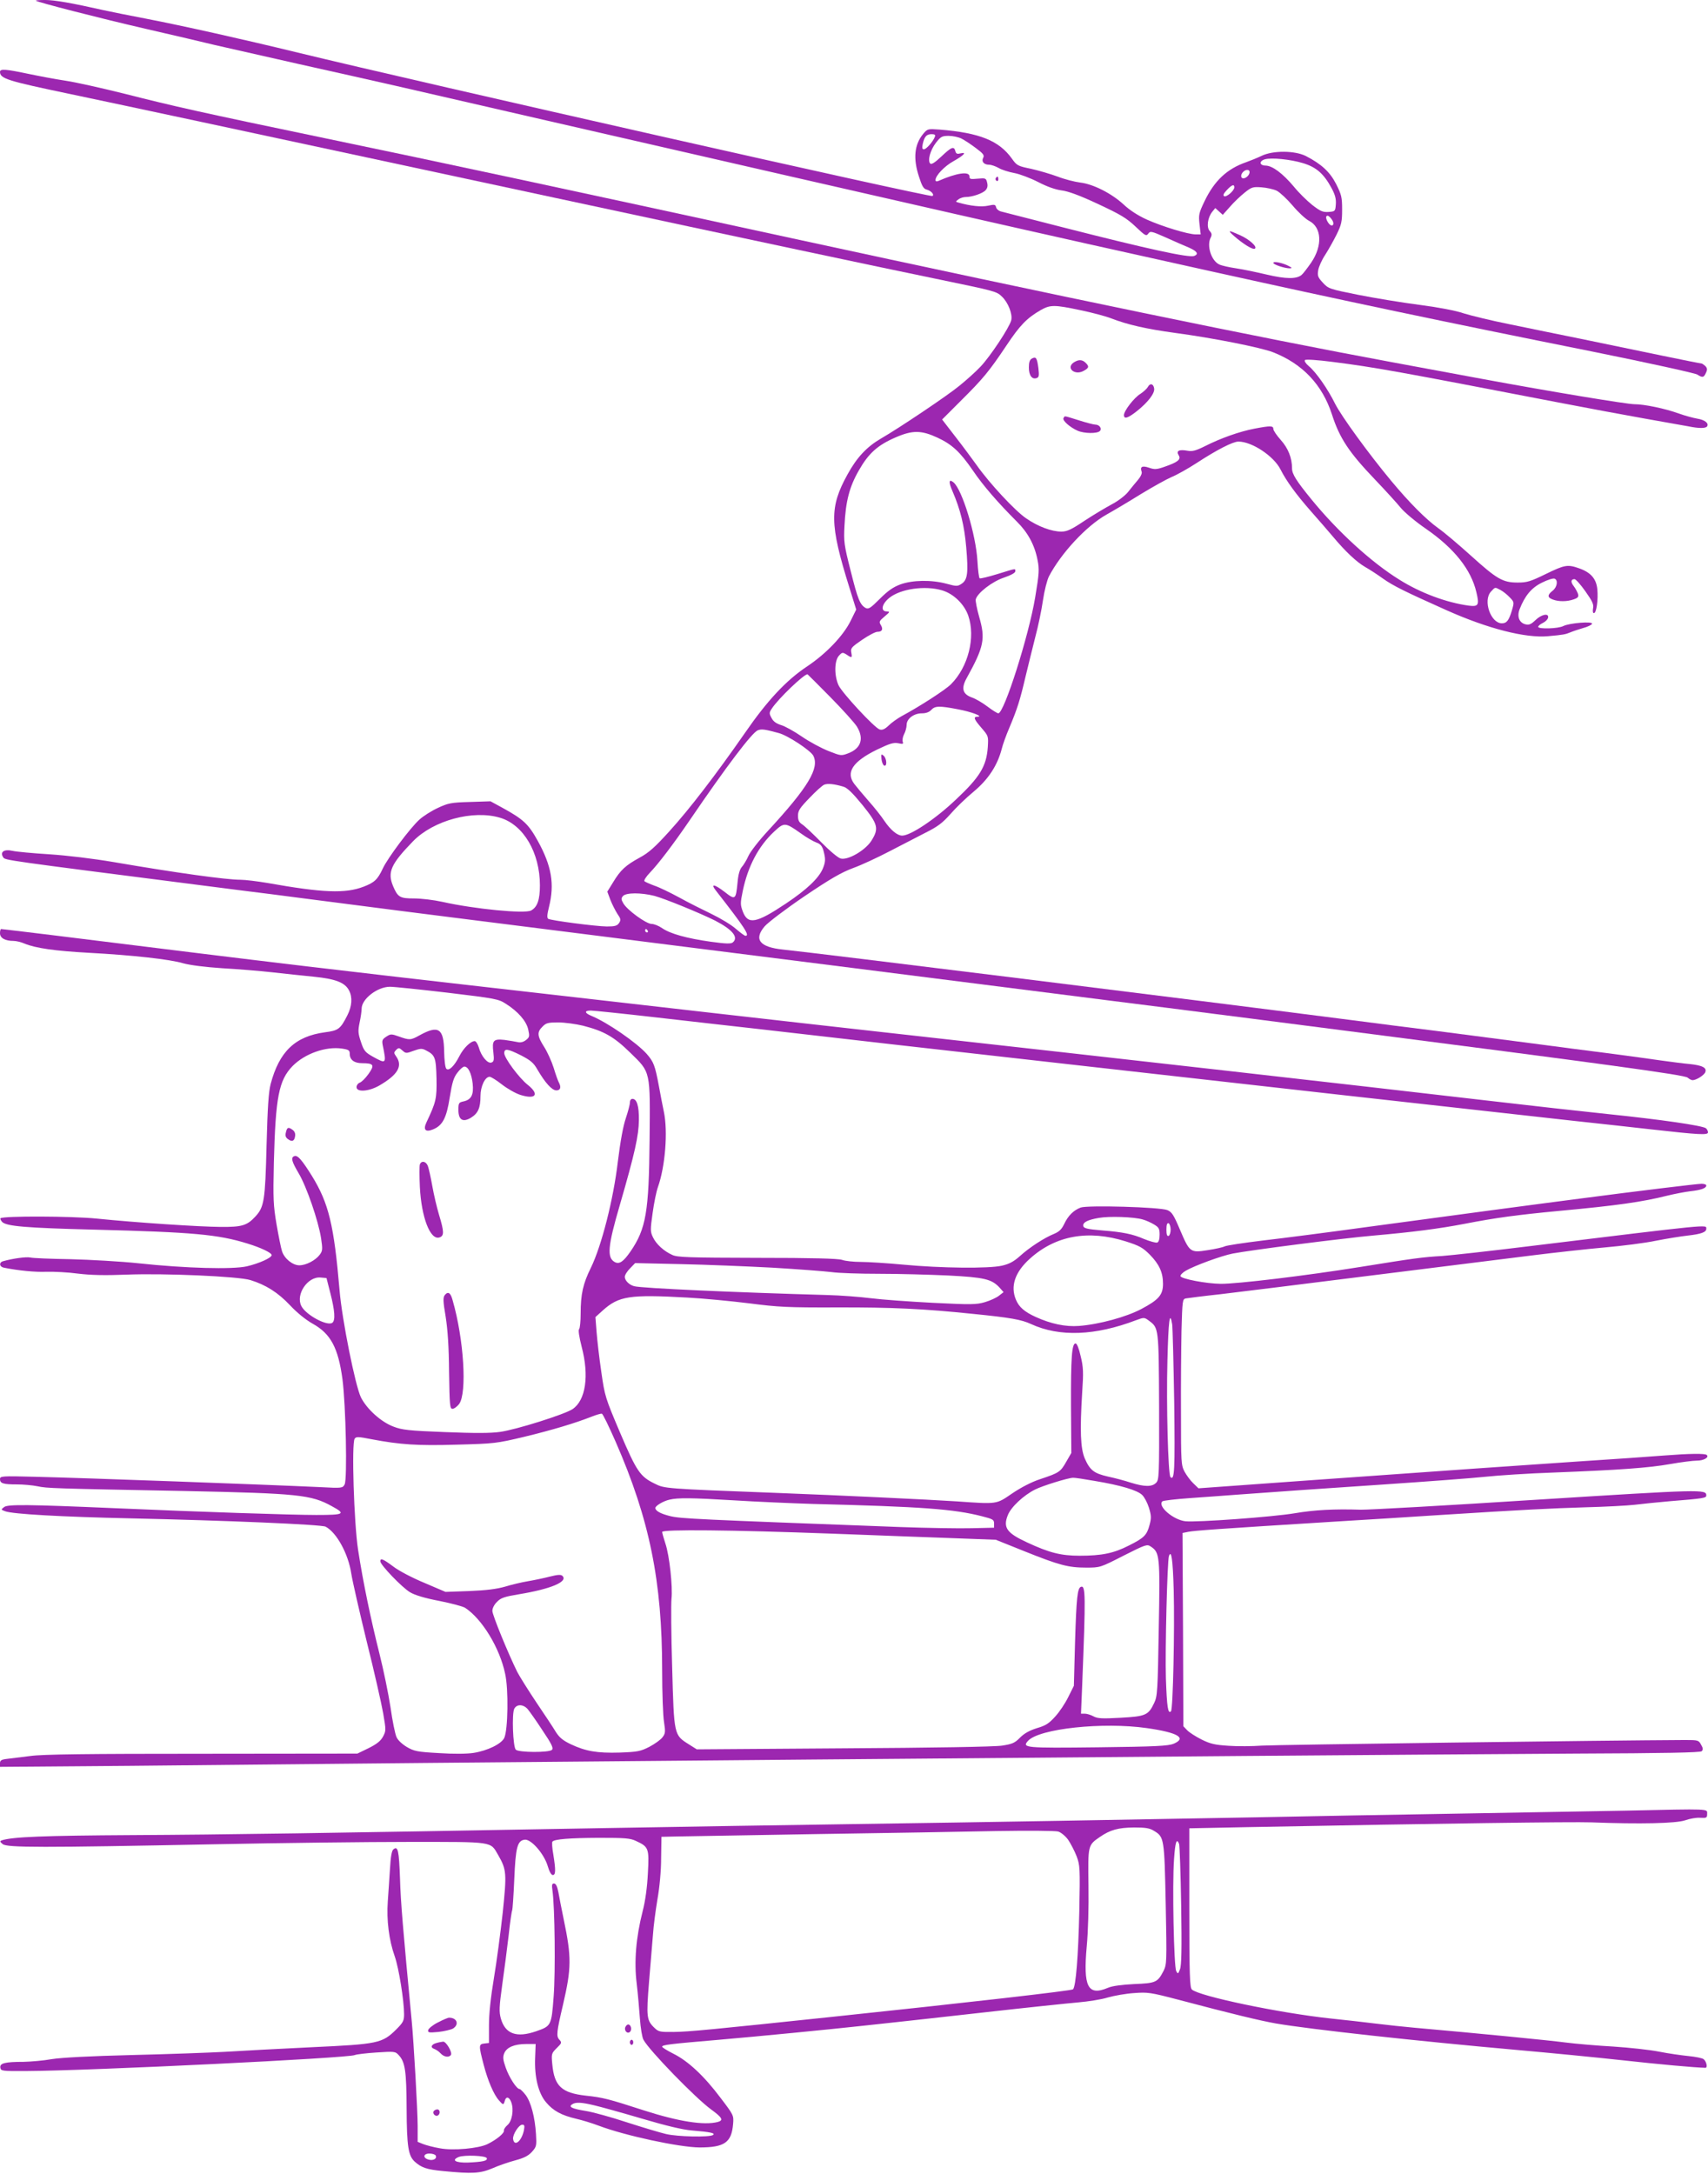
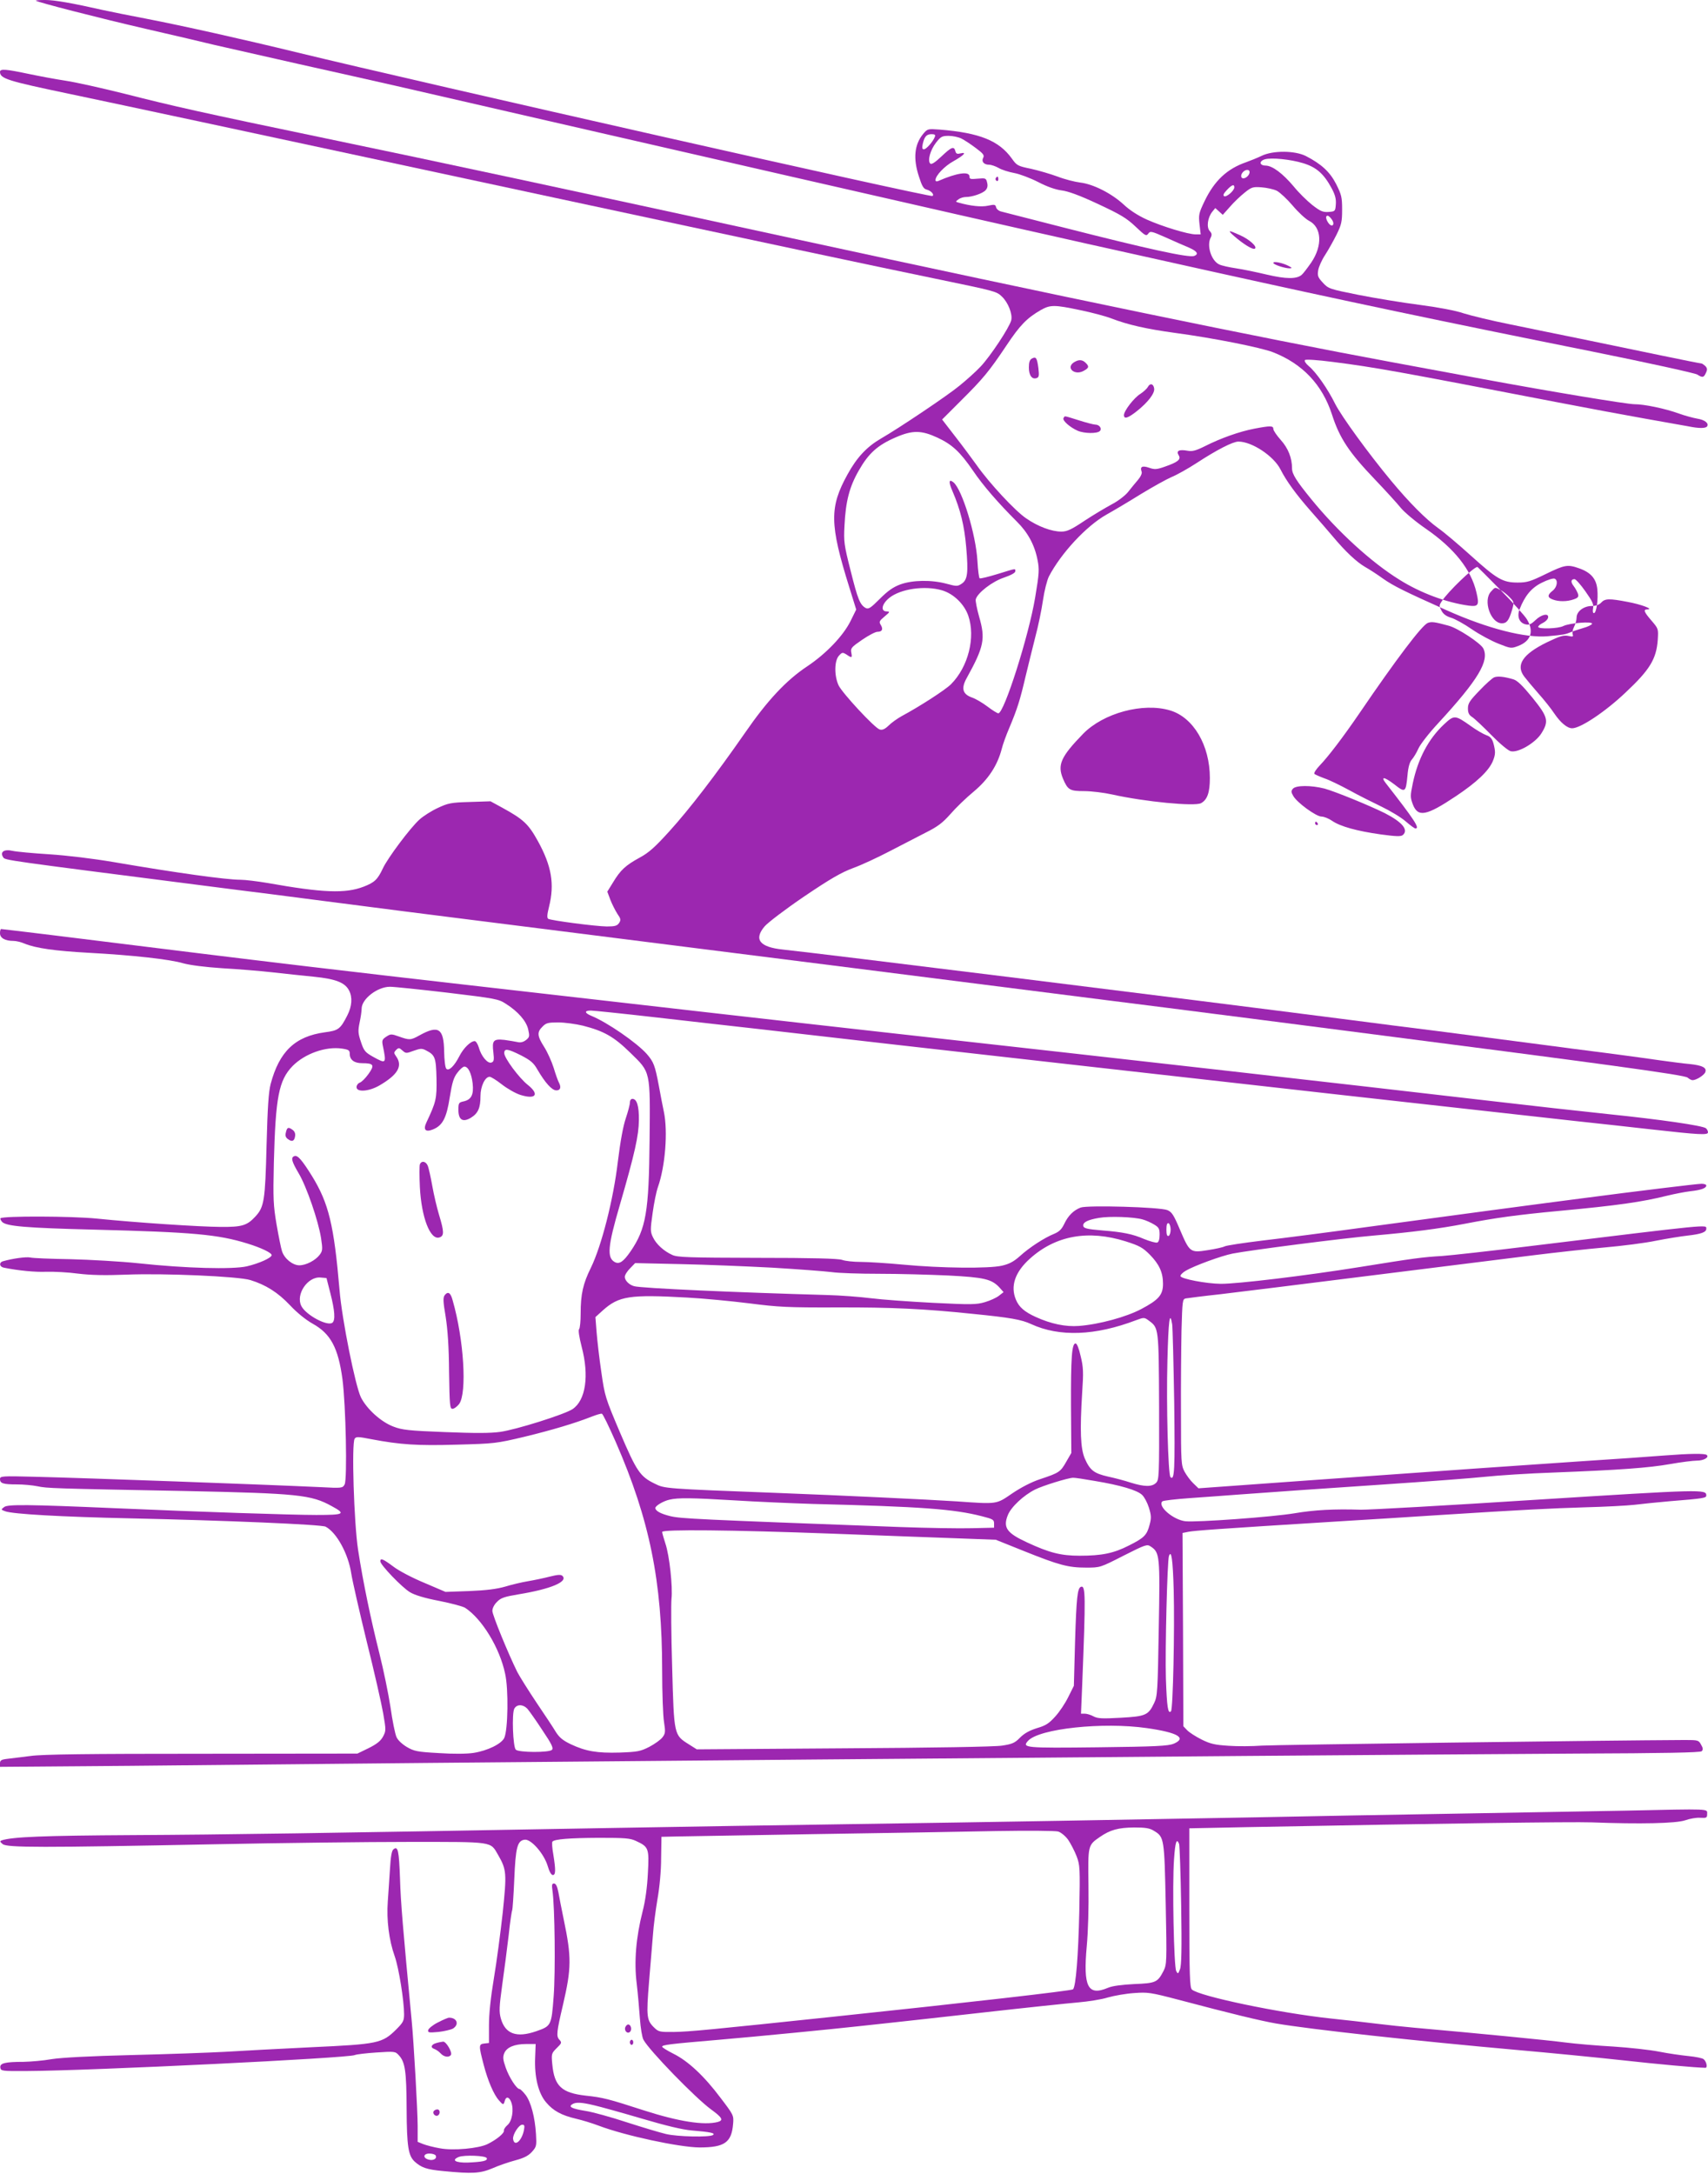
<svg xmlns="http://www.w3.org/2000/svg" version="1.0" width="1006pt" height="1280pt" viewBox="0 0 1006 1280" preserveAspectRatio="xMidYMid meet">
  <g transform="translate(0,1280) scale(0.1,-0.1)" fill="#9c27b0" stroke="none">
    <path d="M211 12796 c10 -9 367 -101 644 -165 165 -38 350 -81 410 -96 61 -14 281 -64 490 -111 524 -117 586 -131 1475 -336 2285 -524 2842 -651 3910 -887 796 -176 1336 -290 2239 -471 327 -66 604 -127 617 -135 32 -20 39 -19 52 10 9 19 8 27 -4 40 -9 8 -19 15 -23 15 -5 0 -107 20 -227 45 -121 25 -327 68 -459 95 -132 27 -330 67 -440 90 -110 22 -233 52 -274 65 -45 16 -148 35 -260 50 -102 13 -265 40 -361 59 -170 34 -176 36 -209 72 -29 31 -32 41 -27 72 3 20 21 61 41 91 20 31 50 85 68 121 28 57 32 75 32 146 0 73 -4 88 -35 150 -37 72 -87 118 -178 165 -65 33 -195 34 -262 1 -25 -12 -65 -28 -90 -37 -113 -39 -187 -109 -245 -229 -34 -71 -36 -81 -30 -136 l7 -60 -30 0 c-44 0 -195 46 -287 87 -51 23 -101 55 -137 89 -72 66 -179 120 -255 129 -32 4 -92 19 -133 35 -41 15 -112 36 -157 46 -78 16 -84 19 -113 60 -76 106 -190 152 -426 171 -69 5 -71 5 -97 -26 -51 -62 -60 -144 -24 -252 17 -54 27 -71 44 -75 27 -7 48 -30 35 -38 -16 -9 -3014 668 -3737 844 -316 77 -682 159 -895 200 -91 17 -203 40 -250 50 -186 42 -288 60 -344 60 -33 0 -57 -2 -55 -4z m5295 -802 c-10 -27 -50 -73 -64 -73 -10 -1 -12 8 -7 32 10 43 22 57 52 57 19 0 24 -4 19 -16z m157 -10 c18 -9 56 -34 85 -56 43 -32 51 -42 43 -57 -12 -22 4 -41 35 -41 13 0 38 -9 56 -19 18 -11 60 -24 93 -30 32 -6 95 -30 140 -53 52 -27 100 -44 137 -49 40 -5 106 -29 215 -80 133 -62 168 -83 221 -133 57 -54 63 -58 75 -42 12 17 19 15 103 -22 49 -22 110 -49 137 -60 48 -21 59 -38 31 -49 -32 -12 -274 41 -764 166 -190 49 -357 91 -371 95 -15 3 -29 14 -32 25 -4 17 -9 18 -47 10 -39 -9 -104 -2 -174 18 -19 5 -19 6 -1 19 10 8 30 14 43 14 38 0 100 21 117 40 11 12 14 26 9 45 -6 26 -9 27 -55 23 -43 -4 -49 -3 -49 13 0 32 -75 21 -182 -26 -12 -5 -18 -3 -18 5 0 26 53 82 106 111 62 35 80 55 42 46 -20 -5 -27 -3 -31 13 -8 31 -23 25 -83 -32 -38 -36 -58 -48 -65 -41 -17 17 0 79 34 123 28 36 36 40 75 40 23 0 57 -7 75 -16z m2013 -145 c78 -24 121 -62 167 -147 21 -39 27 -63 25 -94 -3 -42 -4 -43 -43 -46 -34 -2 -48 4 -97 42 -31 25 -80 73 -108 108 -65 77 -125 122 -165 123 -37 0 -41 26 -5 37 39 11 151 0 226 -23z m-316 -52 c0 -17 -20 -37 -37 -37 -16 0 -17 22 -1 38 16 16 38 15 38 -1z m-90 -90 c0 -20 -47 -60 -60 -52 -8 5 -3 16 16 36 30 32 44 36 44 16z m250 -20 c19 -10 61 -49 94 -88 32 -38 76 -79 96 -89 75 -38 81 -146 13 -246 -23 -33 -48 -66 -57 -73 -30 -25 -93 -24 -204 2 -59 14 -140 31 -181 37 -41 6 -86 16 -100 23 -47 22 -75 112 -50 158 8 16 7 25 -6 39 -20 22 -12 79 15 113 l18 22 22 -20 22 -20 42 47 c22 26 61 63 86 83 41 33 49 36 100 32 30 -2 71 -11 90 -20z m324 -169 c21 -29 3 -51 -19 -22 -16 22 -19 44 -6 44 6 0 17 -10 25 -22z" />
    <path d="M5865 11751 c-3 -5 -1 -12 5 -16 5 -3 10 1 10 9 0 18 -6 21 -15 7z" />
    <path d="M7270 11409 c53 -46 109 -81 121 -73 17 10 -32 55 -89 80 -69 31 -74 30 -32 -7z" />
    <path d="M7500 11252 c0 -10 67 -32 96 -32 16 1 15 3 -6 14 -34 18 -90 30 -90 18z" />
-     <path d="M0 12377 c0 -40 42 -53 415 -131 356 -75 895 -190 2855 -611 1133 -243 1923 -411 2240 -476 352 -73 359 -74 391 -105 37 -35 64 -104 55 -140 -11 -43 -124 -213 -180 -272 -28 -30 -85 -81 -126 -114 -69 -57 -355 -249 -461 -310 -84 -49 -142 -111 -197 -211 -107 -193 -106 -293 10 -664 l41 -132 -33 -67 c-43 -87 -143 -192 -255 -267 -124 -82 -236 -202 -367 -392 -174 -250 -327 -449 -445 -579 -86 -95 -122 -127 -176 -156 -82 -45 -112 -72 -156 -145 l-34 -55 18 -48 c10 -26 29 -63 41 -82 21 -30 22 -37 10 -55 -11 -16 -24 -20 -72 -20 -68 1 -327 35 -345 45 -8 6 -7 24 5 72 33 133 15 239 -66 386 -56 101 -85 128 -211 197 l-68 37 -122 -4 c-111 -3 -128 -7 -188 -35 -37 -17 -86 -48 -109 -69 -54 -49 -186 -225 -215 -287 -31 -66 -49 -83 -114 -108 -108 -41 -239 -36 -565 22 -60 10 -132 19 -160 19 -84 0 -379 41 -746 104 -124 21 -274 39 -380 46 -96 6 -193 15 -215 20 -51 12 -77 -6 -56 -38 10 -17 14 -17 1146 -162 132 -17 327 -42 433 -55 105 -14 280 -36 387 -50 107 -14 282 -36 388 -50 105 -13 462 -59 792 -100 1127 -142 2694 -340 3400 -430 193 -24 458 -58 590 -75 132 -17 308 -39 390 -50 83 -11 240 -31 350 -45 1571 -202 2027 -264 2045 -280 9 -8 22 -15 29 -15 22 0 68 29 75 47 10 26 -16 40 -92 48 -37 3 -110 13 -162 20 -52 8 -201 28 -330 45 -129 16 -302 39 -385 50 -305 40 -385 50 -615 80 -129 16 -359 45 -510 65 -1011 130 -3111 390 -3338 414 -138 14 -174 60 -108 137 20 23 124 102 233 176 154 104 218 141 288 167 50 18 146 63 215 99 69 36 165 85 213 110 70 35 99 57 145 109 31 36 93 96 138 133 86 72 139 154 164 250 6 25 26 81 45 125 47 112 63 163 95 300 16 66 42 172 58 235 17 63 37 160 45 216 8 55 24 118 35 140 71 136 220 297 339 364 43 24 134 78 203 121 69 42 150 87 180 100 30 12 98 50 150 84 118 77 212 125 244 125 80 0 208 -85 248 -164 35 -69 92 -147 179 -246 46 -52 105 -120 131 -151 72 -86 138 -148 188 -177 25 -14 73 -45 106 -69 61 -43 130 -77 374 -186 244 -109 465 -165 597 -153 92 8 104 11 133 23 14 6 47 17 74 25 27 7 51 19 53 25 6 16 -132 5 -169 -13 -30 -16 -148 -19 -148 -5 0 6 12 16 27 23 15 7 29 21 31 31 6 29 -39 20 -74 -14 -26 -25 -38 -30 -59 -25 -37 9 -51 46 -35 88 31 80 70 127 131 157 33 17 67 27 75 24 22 -8 16 -50 -11 -71 -32 -25 -32 -40 1 -52 34 -13 84 -13 123 1 26 9 30 15 25 33 -4 11 -15 32 -25 45 -19 24 -17 41 5 41 7 0 36 -32 64 -72 41 -58 50 -77 45 -100 -3 -17 -1 -28 5 -28 15 0 26 80 20 141 -6 61 -38 98 -105 122 -70 25 -86 22 -199 -33 -90 -44 -110 -50 -165 -50 -88 0 -122 20 -274 157 -72 65 -159 139 -195 164 -72 52 -169 149 -277 279 -133 160 -292 379 -329 452 -44 89 -112 186 -155 222 -19 16 -28 31 -23 36 5 5 72 1 164 -11 251 -32 377 -55 1325 -238 171 -33 402 -76 515 -96 113 -20 227 -40 253 -45 63 -13 104 -13 112 0 11 18 -14 38 -58 45 -23 4 -72 17 -108 30 -83 30 -205 55 -262 55 -44 0 -492 74 -897 149 -118 22 -363 67 -545 101 -747 138 -1942 385 -3515 726 -1358 295 -2062 446 -2750 589 -740 154 -891 188 -1190 264 -129 32 -284 67 -345 76 -60 9 -160 28 -222 41 -128 27 -163 30 -163 11z m6362 -1403 c68 -14 151 -36 184 -49 96 -37 206 -62 374 -85 225 -30 506 -86 578 -114 174 -68 290 -191 347 -366 45 -140 100 -223 254 -384 64 -67 133 -143 153 -168 21 -25 86 -80 146 -121 168 -116 267 -241 298 -375 18 -75 12 -85 -45 -78 -132 18 -285 75 -409 153 -165 102 -364 284 -518 473 -89 109 -114 149 -114 182 0 62 -23 119 -66 167 -24 27 -44 56 -44 65 0 20 -17 20 -112 2 -88 -17 -198 -56 -291 -103 -54 -27 -75 -32 -102 -27 -50 9 -69 0 -53 -26 16 -25 -4 -41 -82 -68 -48 -17 -60 -17 -92 -6 -40 14 -55 6 -44 -23 4 -9 -5 -29 -21 -48 -16 -18 -42 -51 -59 -72 -18 -22 -60 -54 -95 -72 -35 -19 -108 -62 -161 -97 -79 -53 -104 -64 -137 -64 -57 0 -138 30 -207 78 -64 43 -216 206 -292 314 -26 36 -82 112 -125 167 l-78 101 108 108 c133 132 168 174 271 328 80 120 120 161 203 209 55 31 80 31 231 -1z m-840 -751 c86 -40 133 -84 208 -193 60 -89 149 -191 259 -301 65 -64 105 -138 122 -226 11 -55 10 -78 -14 -221 -38 -228 -183 -682 -217 -682 -6 0 -35 18 -64 40 -29 22 -70 46 -91 53 -56 20 -65 54 -31 115 102 185 111 230 73 361 -13 46 -22 92 -20 102 10 38 97 105 166 128 41 14 67 28 67 37 0 18 9 19 -105 -16 -53 -16 -100 -28 -105 -25 -4 2 -10 48 -13 102 -9 157 -90 420 -141 463 -28 22 -30 3 -6 -52 47 -109 70 -203 81 -331 13 -150 8 -191 -27 -214 -24 -16 -30 -16 -89 0 -89 24 -200 22 -272 -4 -43 -16 -74 -38 -121 -85 -54 -54 -66 -62 -83 -54 -34 19 -47 52 -89 220 -39 153 -41 172 -36 265 7 144 29 229 85 326 57 100 110 148 217 194 99 43 151 42 246 -2z m27 -899 c68 -20 131 -82 154 -149 44 -127 0 -302 -102 -404 -33 -33 -183 -130 -291 -188 -25 -14 -59 -38 -76 -55 -23 -22 -38 -28 -53 -23 -30 9 -220 214 -242 260 -26 57 -25 144 2 174 19 21 22 21 45 7 32 -22 34 -20 28 12 -5 25 1 32 64 75 38 26 78 47 90 47 28 0 35 15 20 40 -12 19 -9 24 22 50 32 27 33 29 13 30 -38 0 -30 43 14 79 66 54 211 75 312 45z m3289 2 c15 -8 39 -27 54 -43 27 -28 27 -29 13 -77 -18 -60 -31 -76 -59 -76 -66 0 -113 135 -64 187 25 27 22 27 56 9z m-3946 -632 c73 -74 143 -152 155 -172 43 -70 25 -128 -50 -157 -42 -16 -44 -16 -117 13 -41 16 -112 54 -157 85 -45 31 -101 62 -123 68 -29 9 -46 22 -56 42 -14 26 -14 31 2 55 36 56 188 202 210 202 1 0 62 -61 136 -136z m749 -70 c81 -15 154 -43 117 -44 -27 0 -22 -14 23 -66 41 -48 41 -48 37 -114 -8 -112 -47 -176 -189 -309 -120 -114 -266 -211 -315 -211 -29 0 -68 32 -106 88 -17 26 -59 79 -93 117 -34 39 -71 83 -83 99 -52 68 -10 132 133 202 75 36 97 43 125 38 28 -6 32 -5 27 9 -3 9 0 29 8 44 8 15 15 40 15 55 0 36 42 68 90 68 24 0 43 7 55 20 22 24 47 25 156 4z m-1055 -140 c54 -14 187 -102 204 -133 38 -73 -29 -185 -265 -441 -54 -58 -106 -125 -117 -150 -11 -25 -29 -54 -39 -65 -12 -14 -21 -44 -25 -92 -10 -102 -13 -104 -78 -53 -59 45 -82 48 -50 7 171 -219 202 -267 175 -267 -6 0 -31 19 -58 42 -26 23 -91 62 -143 87 -52 25 -138 68 -190 97 -52 28 -117 60 -145 69 -27 10 -54 22 -59 26 -5 5 9 27 32 51 50 52 137 166 234 308 218 320 367 516 401 530 23 9 42 6 123 -16z m382 -316 c23 -7 54 -37 112 -108 92 -114 98 -138 52 -211 -36 -56 -137 -115 -180 -104 -15 3 -65 45 -114 95 -48 49 -99 97 -113 106 -19 12 -25 25 -25 51 0 30 11 46 68 105 37 39 76 74 87 78 21 8 59 4 113 -12z m-2022 -183 c137 -41 234 -205 234 -398 0 -85 -15 -128 -52 -148 -37 -20 -330 8 -523 51 -49 11 -124 20 -166 20 -84 0 -96 7 -124 73 -34 82 -13 129 118 264 120 123 354 186 513 138z m1771 -92 c33 -24 75 -48 92 -54 23 -8 33 -20 41 -47 13 -49 13 -66 -4 -107 -24 -56 -94 -123 -217 -205 -175 -117 -224 -126 -254 -47 -15 41 -15 49 0 122 30 144 92 262 184 348 60 56 65 56 158 -10z m-862 -368 c62 -17 261 -98 356 -145 103 -53 141 -99 105 -129 -11 -9 -41 -8 -129 4 -142 20 -239 47 -287 80 -20 14 -48 25 -62 25 -32 0 -146 83 -167 122 -13 22 -13 29 -2 42 18 21 107 21 186 1z m-40 -205 c3 -5 1 -10 -4 -10 -6 0 -11 5 -11 10 0 6 2 10 4 10 3 0 8 -4 11 -10z" />
+     <path d="M0 12377 c0 -40 42 -53 415 -131 356 -75 895 -190 2855 -611 1133 -243 1923 -411 2240 -476 352 -73 359 -74 391 -105 37 -35 64 -104 55 -140 -11 -43 -124 -213 -180 -272 -28 -30 -85 -81 -126 -114 -69 -57 -355 -249 -461 -310 -84 -49 -142 -111 -197 -211 -107 -193 -106 -293 10 -664 l41 -132 -33 -67 c-43 -87 -143 -192 -255 -267 -124 -82 -236 -202 -367 -392 -174 -250 -327 -449 -445 -579 -86 -95 -122 -127 -176 -156 -82 -45 -112 -72 -156 -145 l-34 -55 18 -48 c10 -26 29 -63 41 -82 21 -30 22 -37 10 -55 -11 -16 -24 -20 -72 -20 -68 1 -327 35 -345 45 -8 6 -7 24 5 72 33 133 15 239 -66 386 -56 101 -85 128 -211 197 l-68 37 -122 -4 c-111 -3 -128 -7 -188 -35 -37 -17 -86 -48 -109 -69 -54 -49 -186 -225 -215 -287 -31 -66 -49 -83 -114 -108 -108 -41 -239 -36 -565 22 -60 10 -132 19 -160 19 -84 0 -379 41 -746 104 -124 21 -274 39 -380 46 -96 6 -193 15 -215 20 -51 12 -77 -6 -56 -38 10 -17 14 -17 1146 -162 132 -17 327 -42 433 -55 105 -14 280 -36 387 -50 107 -14 282 -36 388 -50 105 -13 462 -59 792 -100 1127 -142 2694 -340 3400 -430 193 -24 458 -58 590 -75 132 -17 308 -39 390 -50 83 -11 240 -31 350 -45 1571 -202 2027 -264 2045 -280 9 -8 22 -15 29 -15 22 0 68 29 75 47 10 26 -16 40 -92 48 -37 3 -110 13 -162 20 -52 8 -201 28 -330 45 -129 16 -302 39 -385 50 -305 40 -385 50 -615 80 -129 16 -359 45 -510 65 -1011 130 -3111 390 -3338 414 -138 14 -174 60 -108 137 20 23 124 102 233 176 154 104 218 141 288 167 50 18 146 63 215 99 69 36 165 85 213 110 70 35 99 57 145 109 31 36 93 96 138 133 86 72 139 154 164 250 6 25 26 81 45 125 47 112 63 163 95 300 16 66 42 172 58 235 17 63 37 160 45 216 8 55 24 118 35 140 71 136 220 297 339 364 43 24 134 78 203 121 69 42 150 87 180 100 30 12 98 50 150 84 118 77 212 125 244 125 80 0 208 -85 248 -164 35 -69 92 -147 179 -246 46 -52 105 -120 131 -151 72 -86 138 -148 188 -177 25 -14 73 -45 106 -69 61 -43 130 -77 374 -186 244 -109 465 -165 597 -153 92 8 104 11 133 23 14 6 47 17 74 25 27 7 51 19 53 25 6 16 -132 5 -169 -13 -30 -16 -148 -19 -148 -5 0 6 12 16 27 23 15 7 29 21 31 31 6 29 -39 20 -74 -14 -26 -25 -38 -30 -59 -25 -37 9 -51 46 -35 88 31 80 70 127 131 157 33 17 67 27 75 24 22 -8 16 -50 -11 -71 -32 -25 -32 -40 1 -52 34 -13 84 -13 123 1 26 9 30 15 25 33 -4 11 -15 32 -25 45 -19 24 -17 41 5 41 7 0 36 -32 64 -72 41 -58 50 -77 45 -100 -3 -17 -1 -28 5 -28 15 0 26 80 20 141 -6 61 -38 98 -105 122 -70 25 -86 22 -199 -33 -90 -44 -110 -50 -165 -50 -88 0 -122 20 -274 157 -72 65 -159 139 -195 164 -72 52 -169 149 -277 279 -133 160 -292 379 -329 452 -44 89 -112 186 -155 222 -19 16 -28 31 -23 36 5 5 72 1 164 -11 251 -32 377 -55 1325 -238 171 -33 402 -76 515 -96 113 -20 227 -40 253 -45 63 -13 104 -13 112 0 11 18 -14 38 -58 45 -23 4 -72 17 -108 30 -83 30 -205 55 -262 55 -44 0 -492 74 -897 149 -118 22 -363 67 -545 101 -747 138 -1942 385 -3515 726 -1358 295 -2062 446 -2750 589 -740 154 -891 188 -1190 264 -129 32 -284 67 -345 76 -60 9 -160 28 -222 41 -128 27 -163 30 -163 11z m6362 -1403 c68 -14 151 -36 184 -49 96 -37 206 -62 374 -85 225 -30 506 -86 578 -114 174 -68 290 -191 347 -366 45 -140 100 -223 254 -384 64 -67 133 -143 153 -168 21 -25 86 -80 146 -121 168 -116 267 -241 298 -375 18 -75 12 -85 -45 -78 -132 18 -285 75 -409 153 -165 102 -364 284 -518 473 -89 109 -114 149 -114 182 0 62 -23 119 -66 167 -24 27 -44 56 -44 65 0 20 -17 20 -112 2 -88 -17 -198 -56 -291 -103 -54 -27 -75 -32 -102 -27 -50 9 -69 0 -53 -26 16 -25 -4 -41 -82 -68 -48 -17 -60 -17 -92 -6 -40 14 -55 6 -44 -23 4 -9 -5 -29 -21 -48 -16 -18 -42 -51 -59 -72 -18 -22 -60 -54 -95 -72 -35 -19 -108 -62 -161 -97 -79 -53 -104 -64 -137 -64 -57 0 -138 30 -207 78 -64 43 -216 206 -292 314 -26 36 -82 112 -125 167 l-78 101 108 108 c133 132 168 174 271 328 80 120 120 161 203 209 55 31 80 31 231 -1z m-840 -751 c86 -40 133 -84 208 -193 60 -89 149 -191 259 -301 65 -64 105 -138 122 -226 11 -55 10 -78 -14 -221 -38 -228 -183 -682 -217 -682 -6 0 -35 18 -64 40 -29 22 -70 46 -91 53 -56 20 -65 54 -31 115 102 185 111 230 73 361 -13 46 -22 92 -20 102 10 38 97 105 166 128 41 14 67 28 67 37 0 18 9 19 -105 -16 -53 -16 -100 -28 -105 -25 -4 2 -10 48 -13 102 -9 157 -90 420 -141 463 -28 22 -30 3 -6 -52 47 -109 70 -203 81 -331 13 -150 8 -191 -27 -214 -24 -16 -30 -16 -89 0 -89 24 -200 22 -272 -4 -43 -16 -74 -38 -121 -85 -54 -54 -66 -62 -83 -54 -34 19 -47 52 -89 220 -39 153 -41 172 -36 265 7 144 29 229 85 326 57 100 110 148 217 194 99 43 151 42 246 -2z m27 -899 c68 -20 131 -82 154 -149 44 -127 0 -302 -102 -404 -33 -33 -183 -130 -291 -188 -25 -14 -59 -38 -76 -55 -23 -22 -38 -28 -53 -23 -30 9 -220 214 -242 260 -26 57 -25 144 2 174 19 21 22 21 45 7 32 -22 34 -20 28 12 -5 25 1 32 64 75 38 26 78 47 90 47 28 0 35 15 20 40 -12 19 -9 24 22 50 32 27 33 29 13 30 -38 0 -30 43 14 79 66 54 211 75 312 45z m3289 2 c15 -8 39 -27 54 -43 27 -28 27 -29 13 -77 -18 -60 -31 -76 -59 -76 -66 0 -113 135 -64 187 25 27 22 27 56 9z c73 -74 143 -152 155 -172 43 -70 25 -128 -50 -157 -42 -16 -44 -16 -117 13 -41 16 -112 54 -157 85 -45 31 -101 62 -123 68 -29 9 -46 22 -56 42 -14 26 -14 31 2 55 36 56 188 202 210 202 1 0 62 -61 136 -136z m749 -70 c81 -15 154 -43 117 -44 -27 0 -22 -14 23 -66 41 -48 41 -48 37 -114 -8 -112 -47 -176 -189 -309 -120 -114 -266 -211 -315 -211 -29 0 -68 32 -106 88 -17 26 -59 79 -93 117 -34 39 -71 83 -83 99 -52 68 -10 132 133 202 75 36 97 43 125 38 28 -6 32 -5 27 9 -3 9 0 29 8 44 8 15 15 40 15 55 0 36 42 68 90 68 24 0 43 7 55 20 22 24 47 25 156 4z m-1055 -140 c54 -14 187 -102 204 -133 38 -73 -29 -185 -265 -441 -54 -58 -106 -125 -117 -150 -11 -25 -29 -54 -39 -65 -12 -14 -21 -44 -25 -92 -10 -102 -13 -104 -78 -53 -59 45 -82 48 -50 7 171 -219 202 -267 175 -267 -6 0 -31 19 -58 42 -26 23 -91 62 -143 87 -52 25 -138 68 -190 97 -52 28 -117 60 -145 69 -27 10 -54 22 -59 26 -5 5 9 27 32 51 50 52 137 166 234 308 218 320 367 516 401 530 23 9 42 6 123 -16z m382 -316 c23 -7 54 -37 112 -108 92 -114 98 -138 52 -211 -36 -56 -137 -115 -180 -104 -15 3 -65 45 -114 95 -48 49 -99 97 -113 106 -19 12 -25 25 -25 51 0 30 11 46 68 105 37 39 76 74 87 78 21 8 59 4 113 -12z m-2022 -183 c137 -41 234 -205 234 -398 0 -85 -15 -128 -52 -148 -37 -20 -330 8 -523 51 -49 11 -124 20 -166 20 -84 0 -96 7 -124 73 -34 82 -13 129 118 264 120 123 354 186 513 138z m1771 -92 c33 -24 75 -48 92 -54 23 -8 33 -20 41 -47 13 -49 13 -66 -4 -107 -24 -56 -94 -123 -217 -205 -175 -117 -224 -126 -254 -47 -15 41 -15 49 0 122 30 144 92 262 184 348 60 56 65 56 158 -10z m-862 -368 c62 -17 261 -98 356 -145 103 -53 141 -99 105 -129 -11 -9 -41 -8 -129 4 -142 20 -239 47 -287 80 -20 14 -48 25 -62 25 -32 0 -146 83 -167 122 -13 22 -13 29 -2 42 18 21 107 21 186 1z m-40 -205 c3 -5 1 -10 -4 -10 -6 0 -11 5 -11 10 0 6 2 10 4 10 3 0 8 -4 11 -10z" />
    <path d="M6078 10689 c-13 -7 -18 -22 -18 -53 0 -47 19 -72 46 -62 14 5 15 15 10 59 -8 60 -14 69 -38 56z" />
    <path d="M6323 10665 c-45 -32 6 -76 57 -50 34 18 37 27 14 49 -20 20 -43 20 -71 1z" />
    <path d="M6761 10522 c-6 -11 -26 -29 -44 -41 -37 -22 -97 -100 -97 -125 0 -26 24 -18 77 24 64 51 105 104 101 132 -4 29 -24 34 -37 10z" />
    <path d="M6264 10338 c-8 -13 36 -53 83 -74 39 -17 115 -18 131 -2 14 14 -2 38 -27 38 -9 0 -52 11 -96 25 -94 29 -82 28 -91 13z" />
-     <path d="M5192 8330 c2 -18 9 -35 16 -38 18 -6 15 43 -4 59 -14 11 -15 9 -12 -21z" />
    <path d="M0 7305 c0 -28 30 -45 79 -45 16 0 46 -7 66 -16 66 -27 179 -43 378 -54 258 -14 477 -38 557 -62 41 -11 126 -22 230 -29 91 -5 224 -16 295 -24 72 -8 182 -20 245 -26 127 -13 182 -34 206 -81 21 -40 17 -93 -10 -146 -41 -81 -53 -90 -132 -100 -176 -24 -269 -113 -320 -305 -12 -47 -18 -135 -24 -362 -8 -324 -14 -362 -66 -418 -49 -53 -79 -62 -204 -61 -128 1 -493 25 -730 49 -148 15 -552 16 -567 2 -3 -3 2 -13 10 -22 26 -25 138 -35 542 -45 583 -15 729 -28 903 -82 78 -24 142 -54 142 -68 0 -16 -74 -49 -146 -66 -84 -19 -361 -12 -639 18 -104 11 -284 21 -400 24 -116 2 -222 6 -237 10 -24 5 -104 -6 -160 -22 -25 -7 -22 -33 5 -38 85 -17 184 -27 252 -24 44 1 127 -3 185 -11 74 -9 158 -11 283 -6 223 9 661 -10 732 -32 91 -28 162 -73 233 -148 41 -44 93 -86 134 -109 106 -59 150 -142 175 -326 20 -152 29 -589 13 -620 -12 -22 -15 -23 -144 -16 -321 15 -1387 54 -1683 61 -194 5 -203 4 -203 -14 0 -25 19 -31 99 -31 38 0 93 -5 122 -11 57 -12 85 -13 874 -28 661 -14 738 -22 859 -89 85 -46 75 -52 -91 -52 -140 0 -686 18 -1188 40 -512 22 -628 23 -650 7 -20 -15 -20 -16 5 -25 45 -17 331 -33 740 -42 553 -12 1125 -36 1148 -49 65 -34 134 -161 151 -276 7 -44 48 -224 91 -400 44 -176 87 -366 97 -423 17 -99 17 -103 -1 -137 -14 -26 -37 -44 -85 -68 l-66 -32 -915 -1 c-669 0 -941 -3 -1010 -13 -52 -6 -114 -14 -138 -17 -34 -4 -42 -9 -42 -26 l0 -21 768 6 c422 4 1204 12 1737 17 534 5 1557 14 2275 20 718 6 1861 15 2540 21 679 5 1563 12 1964 14 524 2 731 6 739 14 9 9 8 19 -4 39 -14 26 -18 27 -94 27 -457 -2 -2414 -28 -2492 -33 -55 -4 -144 -5 -197 -1 -79 5 -107 11 -159 37 -34 17 -73 42 -85 55 l-22 23 -2 569 -3 569 35 7 c37 7 172 17 848 59 89 5 235 15 325 20 89 6 230 15 312 20 487 31 652 39 848 45 119 3 252 10 295 15 42 5 136 15 207 21 201 16 215 19 215 34 0 37 -24 36 -997 -25 -527 -34 -994 -60 -1038 -59 -156 5 -272 -1 -390 -21 -132 -22 -575 -54 -643 -47 -71 8 -165 88 -136 117 5 5 77 13 159 19 83 6 212 15 288 21 288 21 417 30 863 60 252 17 519 37 593 45 74 8 257 20 405 25 385 15 555 27 685 50 62 11 133 20 156 20 40 0 73 19 58 33 -9 10 -97 9 -253 -3 -74 -6 -301 -22 -505 -35 -425 -29 -675 -46 -1583 -111 l-653 -47 -30 29 c-17 16 -40 47 -52 69 -20 38 -21 55 -21 340 -1 165 1 385 3 488 5 180 6 188 25 192 12 2 104 14 206 25 102 12 505 62 895 111 391 49 816 102 945 118 129 16 318 37 420 46 102 9 239 26 305 40 66 13 149 26 185 30 80 9 110 20 110 40 0 26 38 29 -1055 -104 -220 -27 -445 -52 -500 -56 -118 -7 -162 -13 -485 -65 -317 -51 -725 -100 -820 -99 -86 1 -232 29 -237 45 -2 6 12 21 31 32 49 29 210 88 276 101 101 20 653 91 830 106 226 20 385 40 540 70 181 35 307 52 550 75 346 32 492 53 640 90 41 10 102 22 135 26 64 7 95 18 95 34 0 6 -13 10 -28 10 -26 0 -386 -44 -699 -85 -62 -8 -166 -22 -230 -30 -124 -16 -363 -48 -1038 -139 -225 -31 -503 -67 -617 -80 -114 -14 -216 -29 -226 -35 -9 -5 -54 -15 -100 -22 -102 -16 -105 -13 -163 123 -36 85 -47 102 -73 113 -44 18 -471 30 -511 15 -42 -16 -74 -48 -97 -97 -15 -31 -29 -45 -60 -58 -55 -22 -144 -79 -201 -131 -36 -32 -62 -46 -105 -56 -77 -18 -360 -15 -582 6 -96 9 -209 16 -250 16 -41 0 -91 5 -110 12 -24 8 -176 12 -500 12 -404 1 -470 3 -500 17 -51 23 -95 64 -114 104 -16 33 -16 44 -2 143 8 59 22 127 31 152 43 121 60 327 35 445 -6 28 -19 95 -29 150 -23 123 -31 143 -72 190 -59 66 -231 185 -326 224 -41 17 -42 31 -3 31 16 0 189 -18 382 -40 194 -22 472 -54 618 -70 686 -79 979 -112 1140 -130 96 -11 375 -42 620 -70 864 -98 2562 -288 3035 -340 149 -16 349 -38 445 -49 293 -33 340 -35 340 -18 0 8 -6 19 -12 24 -21 16 -272 52 -573 83 -154 16 -476 52 -715 80 -851 99 -2089 239 -3580 405 -495 55 -1574 178 -1895 215 -93 11 -350 40 -570 65 -220 25 -627 72 -905 105 -463 55 -677 82 -1510 185 -157 19 -289 35 -293 35 -4 0 -7 -11 -7 -25z m2637 -350 c282 -34 299 -37 342 -65 73 -46 121 -102 132 -151 9 -40 8 -46 -12 -62 -15 -12 -32 -17 -49 -13 -14 3 -49 9 -78 13 -66 7 -75 -2 -66 -74 5 -44 3 -54 -11 -59 -22 -9 -61 37 -75 89 -6 20 -17 37 -24 37 -24 0 -66 -41 -90 -88 -30 -59 -62 -90 -77 -75 -7 7 -12 51 -13 101 -2 137 -33 158 -145 96 -52 -29 -59 -29 -121 -7 -45 16 -49 16 -75 -1 -23 -15 -26 -22 -21 -49 23 -112 22 -113 -59 -68 -44 25 -52 34 -69 86 -17 50 -18 65 -8 114 7 32 12 68 12 82 0 57 93 129 167 129 24 0 177 -16 340 -35z m796 -194 c125 -32 183 -65 280 -160 120 -117 117 -102 113 -516 -4 -420 -21 -520 -112 -653 -43 -62 -66 -77 -93 -63 -47 26 -42 91 30 337 89 307 111 408 112 499 1 83 -12 125 -38 125 -9 0 -15 -9 -15 -22 0 -12 -11 -53 -24 -92 -16 -47 -32 -135 -47 -256 -26 -222 -96 -496 -159 -625 -46 -93 -60 -155 -60 -269 0 -45 -4 -86 -9 -92 -6 -5 0 -45 15 -104 45 -170 24 -315 -54 -367 -47 -31 -332 -121 -427 -134 -57 -8 -149 -8 -325 -1 -213 8 -253 13 -302 32 -73 27 -157 103 -192 172 -33 67 -112 460 -126 631 -33 386 -64 512 -162 672 -60 96 -85 125 -104 118 -22 -8 -17 -30 25 -101 47 -79 116 -280 132 -382 10 -66 9 -75 -8 -98 -25 -33 -80 -62 -120 -62 -39 0 -88 39 -102 83 -6 18 -20 88 -32 157 -19 113 -21 148 -16 365 10 386 29 484 110 568 72 73 195 117 291 103 40 -6 46 -10 46 -31 0 -35 26 -55 73 -55 69 0 75 -11 37 -64 -18 -25 -41 -48 -52 -51 -10 -4 -18 -15 -18 -26 0 -31 73 -26 135 10 108 63 138 114 99 170 -15 21 -15 24 -1 39 15 14 18 14 37 -3 20 -18 23 -18 66 -2 40 14 49 15 72 3 55 -28 60 -42 63 -166 2 -119 -2 -137 -59 -258 -21 -44 -6 -60 38 -42 57 23 80 67 99 189 14 87 23 117 45 145 15 20 33 36 41 36 23 0 42 -40 49 -100 7 -66 -8 -95 -54 -105 -28 -6 -30 -10 -30 -50 0 -59 26 -75 74 -46 42 26 56 58 56 127 0 58 27 114 54 114 8 0 40 -20 72 -45 32 -25 81 -53 110 -62 90 -28 113 3 43 59 -52 41 -139 159 -139 187 0 29 19 27 99 -13 56 -29 74 -44 96 -83 47 -80 86 -123 112 -123 24 0 30 18 14 48 -5 9 -19 48 -30 85 -12 38 -37 93 -56 123 -41 64 -43 87 -10 119 21 22 33 25 93 25 38 0 103 -9 145 -19z m3297 -1141 c19 -5 50 -19 68 -30 28 -17 32 -25 32 -60 0 -26 -5 -43 -14 -46 -8 -3 -43 7 -78 21 -66 29 -127 41 -243 50 -96 8 -115 13 -115 30 0 19 28 33 92 44 61 11 207 6 258 -9z m165 -60 c0 -18 -6 -35 -12 -37 -9 -3 -13 8 -13 37 0 29 4 40 13 38 6 -3 12 -20 12 -38z m-265 -69 c82 -26 101 -37 142 -78 56 -57 78 -105 78 -172 0 -65 -25 -94 -127 -148 -88 -47 -249 -91 -368 -100 -79 -6 -165 12 -255 53 -66 30 -98 58 -116 101 -34 80 -6 163 82 242 152 137 344 171 564 102z m-2080 -155 c151 -9 308 -21 348 -26 40 -6 166 -10 280 -10 114 0 297 -5 406 -10 214 -11 257 -21 304 -72 l23 -26 -27 -21 c-15 -12 -52 -29 -83 -38 -51 -15 -81 -15 -306 -4 -137 7 -302 19 -365 27 -63 8 -180 17 -260 19 -534 15 -1095 40 -1135 52 -30 8 -55 34 -55 55 0 11 14 33 31 50 l30 31 267 -6 c147 -3 391 -13 542 -21z m-2604 -151 c26 -102 30 -158 12 -173 -29 -23 -156 45 -183 98 -35 68 37 175 113 168 l35 -3 23 -90z m2102 -25 c95 -5 260 -21 365 -34 171 -22 227 -25 517 -24 320 1 513 -8 800 -38 222 -22 287 -34 343 -60 167 -77 378 -69 619 23 46 17 48 17 75 -3 58 -43 58 -41 60 -507 1 -409 0 -430 -18 -448 -24 -24 -67 -24 -148 1 -36 12 -97 28 -135 36 -83 19 -106 37 -137 107 -25 60 -29 162 -15 389 8 118 7 148 -9 213 -10 45 -22 75 -30 75 -22 0 -28 -85 -27 -370 l2 -275 -30 -52 c-34 -60 -42 -65 -153 -102 -52 -17 -113 -49 -165 -84 -95 -65 -85 -64 -327 -47 -169 11 -675 35 -1065 50 -656 25 -655 25 -713 54 -87 42 -107 72 -205 301 -87 205 -90 215 -110 355 -12 80 -24 186 -28 235 l-7 90 43 39 c95 85 157 95 498 76z m2856 -157 c3 -21 8 -227 12 -458 5 -401 2 -466 -22 -442 -14 14 -25 427 -18 685 6 239 14 299 28 215z m-3277 -694 c199 -456 273 -820 273 -1343 0 -132 5 -270 11 -305 9 -58 8 -68 -9 -90 -10 -14 -45 -39 -77 -56 -53 -27 -69 -30 -175 -34 -134 -4 -201 8 -288 49 -46 22 -67 39 -88 72 -14 24 -66 102 -114 173 -48 72 -99 153 -113 180 -54 109 -147 336 -147 360 0 16 11 38 28 54 22 23 44 30 128 44 188 31 291 74 257 108 -9 9 -27 8 -75 -4 -35 -9 -92 -21 -128 -27 -36 -6 -96 -20 -135 -32 -49 -14 -111 -22 -210 -26 l-141 -5 -124 53 c-70 29 -151 71 -183 96 -62 46 -77 52 -77 31 0 -21 129 -155 175 -182 28 -17 88 -35 172 -51 70 -14 139 -32 153 -41 99 -65 203 -235 235 -387 21 -92 17 -332 -5 -379 -17 -35 -98 -75 -181 -88 -40 -6 -117 -7 -205 -1 -127 7 -145 11 -188 36 -28 17 -53 40 -61 59 -8 18 -24 96 -35 175 -12 78 -41 220 -65 315 -51 203 -96 418 -126 612 -24 157 -39 627 -20 654 8 13 22 12 99 -3 169 -32 270 -39 504 -32 219 6 231 7 395 46 165 40 299 80 398 119 28 11 55 19 60 17 6 -1 42 -76 82 -167z m2823 -229 c150 -25 248 -54 277 -82 13 -12 31 -46 40 -75 14 -46 15 -61 4 -101 -16 -61 -32 -77 -122 -122 -90 -46 -160 -60 -290 -60 -110 0 -178 17 -311 79 -119 55 -141 87 -112 160 19 48 93 117 161 151 44 22 192 68 223 69 8 1 67 -8 130 -19z m-2126 -114 c127 -8 335 -17 461 -21 643 -16 834 -30 1000 -73 63 -16 70 -20 70 -42 l0 -25 -130 -3 c-71 -2 -263 1 -425 7 -1199 45 -1289 49 -1352 64 -57 14 -88 31 -88 48 0 13 47 41 83 49 50 12 130 11 381 -4z m576 -196 c294 -11 632 -24 750 -28 l215 -8 167 -67 c207 -83 260 -97 365 -97 83 0 83 0 220 70 131 66 139 69 161 54 53 -35 55 -54 47 -484 -6 -367 -8 -398 -27 -437 -34 -72 -50 -79 -197 -87 -108 -6 -135 -5 -160 8 -16 9 -40 16 -52 16 l-22 0 7 168 c21 532 20 588 -7 579 -21 -7 -27 -63 -35 -323 l-7 -260 -33 -66 c-18 -37 -52 -88 -77 -115 -36 -40 -55 -53 -107 -68 -44 -14 -74 -30 -100 -56 -31 -32 -47 -38 -105 -47 -41 -7 -415 -13 -934 -16 l-865 -6 -46 29 c-89 56 -88 52 -99 453 -6 194 -7 376 -4 404 8 70 -12 256 -36 326 -10 31 -19 62 -19 68 0 16 408 12 1000 -10z m2013 -332 c6 -232 -4 -702 -16 -714 -18 -18 -24 25 -30 194 -5 166 8 691 18 720 14 40 23 -19 28 -200z m-3806 -700 c11 -13 51 -69 88 -126 54 -80 66 -105 56 -115 -17 -17 -196 -16 -213 1 -17 17 -24 212 -9 241 15 28 52 27 78 -1z m3648 -113 c182 -26 237 -58 158 -92 -32 -13 -103 -17 -446 -21 -431 -5 -449 -3 -412 38 65 72 441 112 700 75z" />
    <path d="M1684 6133 c-5 -19 -2 -30 12 -40 24 -18 38 -12 42 17 3 15 -3 29 -14 37 -26 19 -33 16 -40 -14z" />
    <path d="M2473 5944 c-3 -9 -3 -69 0 -133 9 -179 61 -314 115 -297 29 9 28 34 -2 133 -13 43 -31 120 -40 171 -9 51 -21 104 -26 117 -11 28 -38 33 -47 9z" />
    <path d="M2620 5175 c-11 -14 -11 -35 5 -128 12 -78 19 -178 20 -327 3 -197 5 -215 20 -215 10 0 27 13 39 28 48 64 28 383 -38 611 -12 45 -27 54 -46 31z" />
    <path d="M9575 2139 c-209 -4 -668 -12 -1020 -18 -352 -6 -867 -15 -1145 -21 -702 -13 -1607 -29 -2380 -40 -360 -5 -1031 -16 -1490 -24 -1673 -30 -2196 -38 -2760 -41 -520 -3 -708 -10 -770 -31 -12 -5 -11 -8 6 -22 25 -21 227 -21 1244 -1 388 8 905 14 1150 14 502 0 477 4 524 -77 50 -87 51 -107 27 -340 -13 -117 -36 -291 -52 -386 -19 -114 -29 -209 -29 -277 l0 -104 -27 -3 c-34 -4 -34 -11 -4 -126 24 -92 59 -175 90 -209 24 -28 27 -28 34 -3 7 28 26 25 38 -7 17 -44 5 -114 -23 -136 -12 -11 -22 -25 -20 -32 3 -15 -43 -53 -96 -79 -52 -26 -203 -40 -281 -25 -36 6 -81 18 -99 25 l-32 13 0 93 c0 87 -23 495 -35 618 -52 547 -65 701 -69 839 -6 165 -12 195 -39 172 -10 -8 -16 -44 -20 -114 -4 -56 -9 -143 -13 -193 -8 -108 7 -228 41 -323 24 -68 55 -262 55 -340 0 -39 -5 -49 -47 -91 -82 -81 -107 -86 -499 -104 -186 -9 -415 -21 -509 -27 -93 -5 -341 -14 -550 -19 -246 -6 -412 -15 -470 -24 -50 -9 -124 -15 -166 -16 -110 0 -141 -8 -137 -34 3 -20 8 -21 158 -20 378 2 1896 76 1930 94 8 4 65 11 126 15 108 7 112 7 133 -16 37 -40 45 -92 46 -314 1 -224 10 -277 47 -312 40 -36 71 -47 168 -56 173 -17 218 -14 290 16 36 16 97 37 135 47 52 14 77 27 98 50 27 30 28 36 24 104 -6 100 -30 190 -61 231 -15 19 -31 35 -36 35 -17 0 -61 68 -81 125 -17 48 -18 63 -9 86 15 35 60 54 130 54 l55 0 -3 -80 c-5 -114 19 -211 65 -264 42 -50 91 -76 176 -96 35 -8 94 -26 131 -40 158 -60 477 -128 596 -129 148 0 189 29 198 139 4 50 3 52 -74 153 -96 128 -191 217 -278 260 -36 18 -66 37 -66 41 0 11 42 16 335 41 234 20 671 63 825 80 47 5 130 14 185 20 55 6 303 33 550 61 248 28 497 54 555 59 58 5 137 17 175 29 39 11 108 23 155 26 80 6 96 4 260 -39 317 -84 484 -124 575 -140 205 -35 824 -103 1420 -156 193 -17 469 -44 615 -60 215 -24 436 -44 495 -45 14 0 6 38 -11 51 -8 6 -47 14 -88 18 -40 4 -119 15 -174 26 -56 11 -177 24 -269 30 -92 5 -220 16 -283 24 -98 13 -506 53 -890 87 -58 5 -159 16 -225 24 -66 8 -185 22 -265 30 -303 32 -779 132 -820 171 -12 12 -15 83 -15 482 l0 467 345 7 c1156 22 1912 32 2025 28 285 -11 497 -6 550 12 28 10 68 17 90 15 37 -2 40 0 40 23 0 31 27 30 -480 19z m-2778 -119 c60 -36 61 -43 69 -431 7 -344 6 -355 -13 -394 -35 -67 -45 -72 -173 -77 -74 -4 -129 -11 -154 -22 -119 -50 -147 5 -125 246 8 86 12 228 10 356 -3 238 -4 237 67 286 61 42 108 55 202 56 67 0 92 -4 117 -20z m-506 -52 c15 -22 38 -66 50 -97 20 -54 21 -67 16 -326 -6 -260 -20 -441 -37 -458 -7 -8 -619 -78 -1409 -161 -721 -76 -853 -89 -943 -90 -78 -1 -89 1 -111 22 -49 46 -51 65 -34 275 9 106 19 230 23 277 3 47 15 139 26 205 13 73 22 169 22 245 l2 125 89 2 c50 1 419 7 820 14 402 6 881 14 1065 18 184 3 348 2 363 -3 16 -5 42 -26 58 -48z m-2546 -7 c76 -35 79 -43 71 -190 -4 -83 -15 -163 -31 -225 -39 -153 -51 -296 -35 -424 7 -59 15 -152 19 -207 4 -55 13 -111 21 -125 33 -62 306 -343 398 -410 66 -48 75 -64 40 -74 -81 -21 -230 2 -438 69 -207 67 -238 75 -340 86 -142 16 -185 56 -197 184 -6 62 -5 65 26 96 30 29 31 33 15 50 -18 20 -16 44 22 205 50 216 51 279 4 504 -12 58 -26 129 -31 158 -7 36 -15 52 -26 52 -12 0 -14 -8 -9 -42 14 -98 18 -480 7 -623 -13 -172 -14 -174 -103 -205 -116 -40 -182 -16 -208 75 -11 40 -10 67 8 198 12 84 29 215 38 292 8 77 18 143 21 148 2 4 8 85 12 180 8 191 18 230 62 235 38 4 114 -84 135 -155 9 -32 21 -53 30 -53 17 0 18 28 3 121 -7 38 -9 72 -5 76 14 14 97 21 271 22 155 0 186 -2 220 -18z m3200 -18 c3 -10 9 -173 12 -363 4 -254 2 -353 -7 -375 -11 -28 -12 -29 -22 -11 -14 25 -24 510 -13 659 7 102 15 127 30 90z m-3445 -1539 c35 -8 161 -43 280 -78 142 -42 242 -66 295 -70 111 -9 141 -16 124 -27 -22 -14 -208 -10 -276 6 -34 8 -138 39 -231 69 -94 31 -203 61 -243 67 -80 13 -103 24 -79 39 21 14 55 12 130 -6z m-414 -146 c-13 -65 -57 -101 -64 -52 -3 26 34 84 54 84 13 0 15 -6 10 -32z m-520 -149 c10 -18 -13 -32 -40 -25 -37 9 -34 36 3 36 17 0 33 -5 37 -11z m301 -16 c6 -16 -24 -22 -111 -26 -73 -2 -100 14 -54 33 33 13 160 8 165 -7z" />
    <path d="M3683 864 c-8 -21 13 -42 28 -27 13 13 5 43 -11 43 -6 0 -13 -7 -17 -16z" />
    <path d="M3710 775 c0 -8 5 -15 10 -15 6 0 10 7 10 15 0 8 -4 15 -10 15 -5 0 -10 -7 -10 -15z" />
    <path d="M2579 892 c-30 -15 -55 -36 -57 -45 -3 -15 4 -16 60 -11 35 4 73 13 86 20 38 24 24 64 -23 64 -7 0 -37 -13 -66 -28z" />
    <path d="M2571 771 c-31 -8 -38 -27 -13 -35 11 -4 27 -15 37 -26 20 -22 50 -26 61 -9 9 15 -28 79 -46 78 -8 -1 -26 -4 -39 -8z" />
    <path d="M2554 369 c-8 -14 11 -33 25 -25 16 10 13 36 -3 36 -8 0 -18 -5 -22 -11z" />
  </g>
</svg>